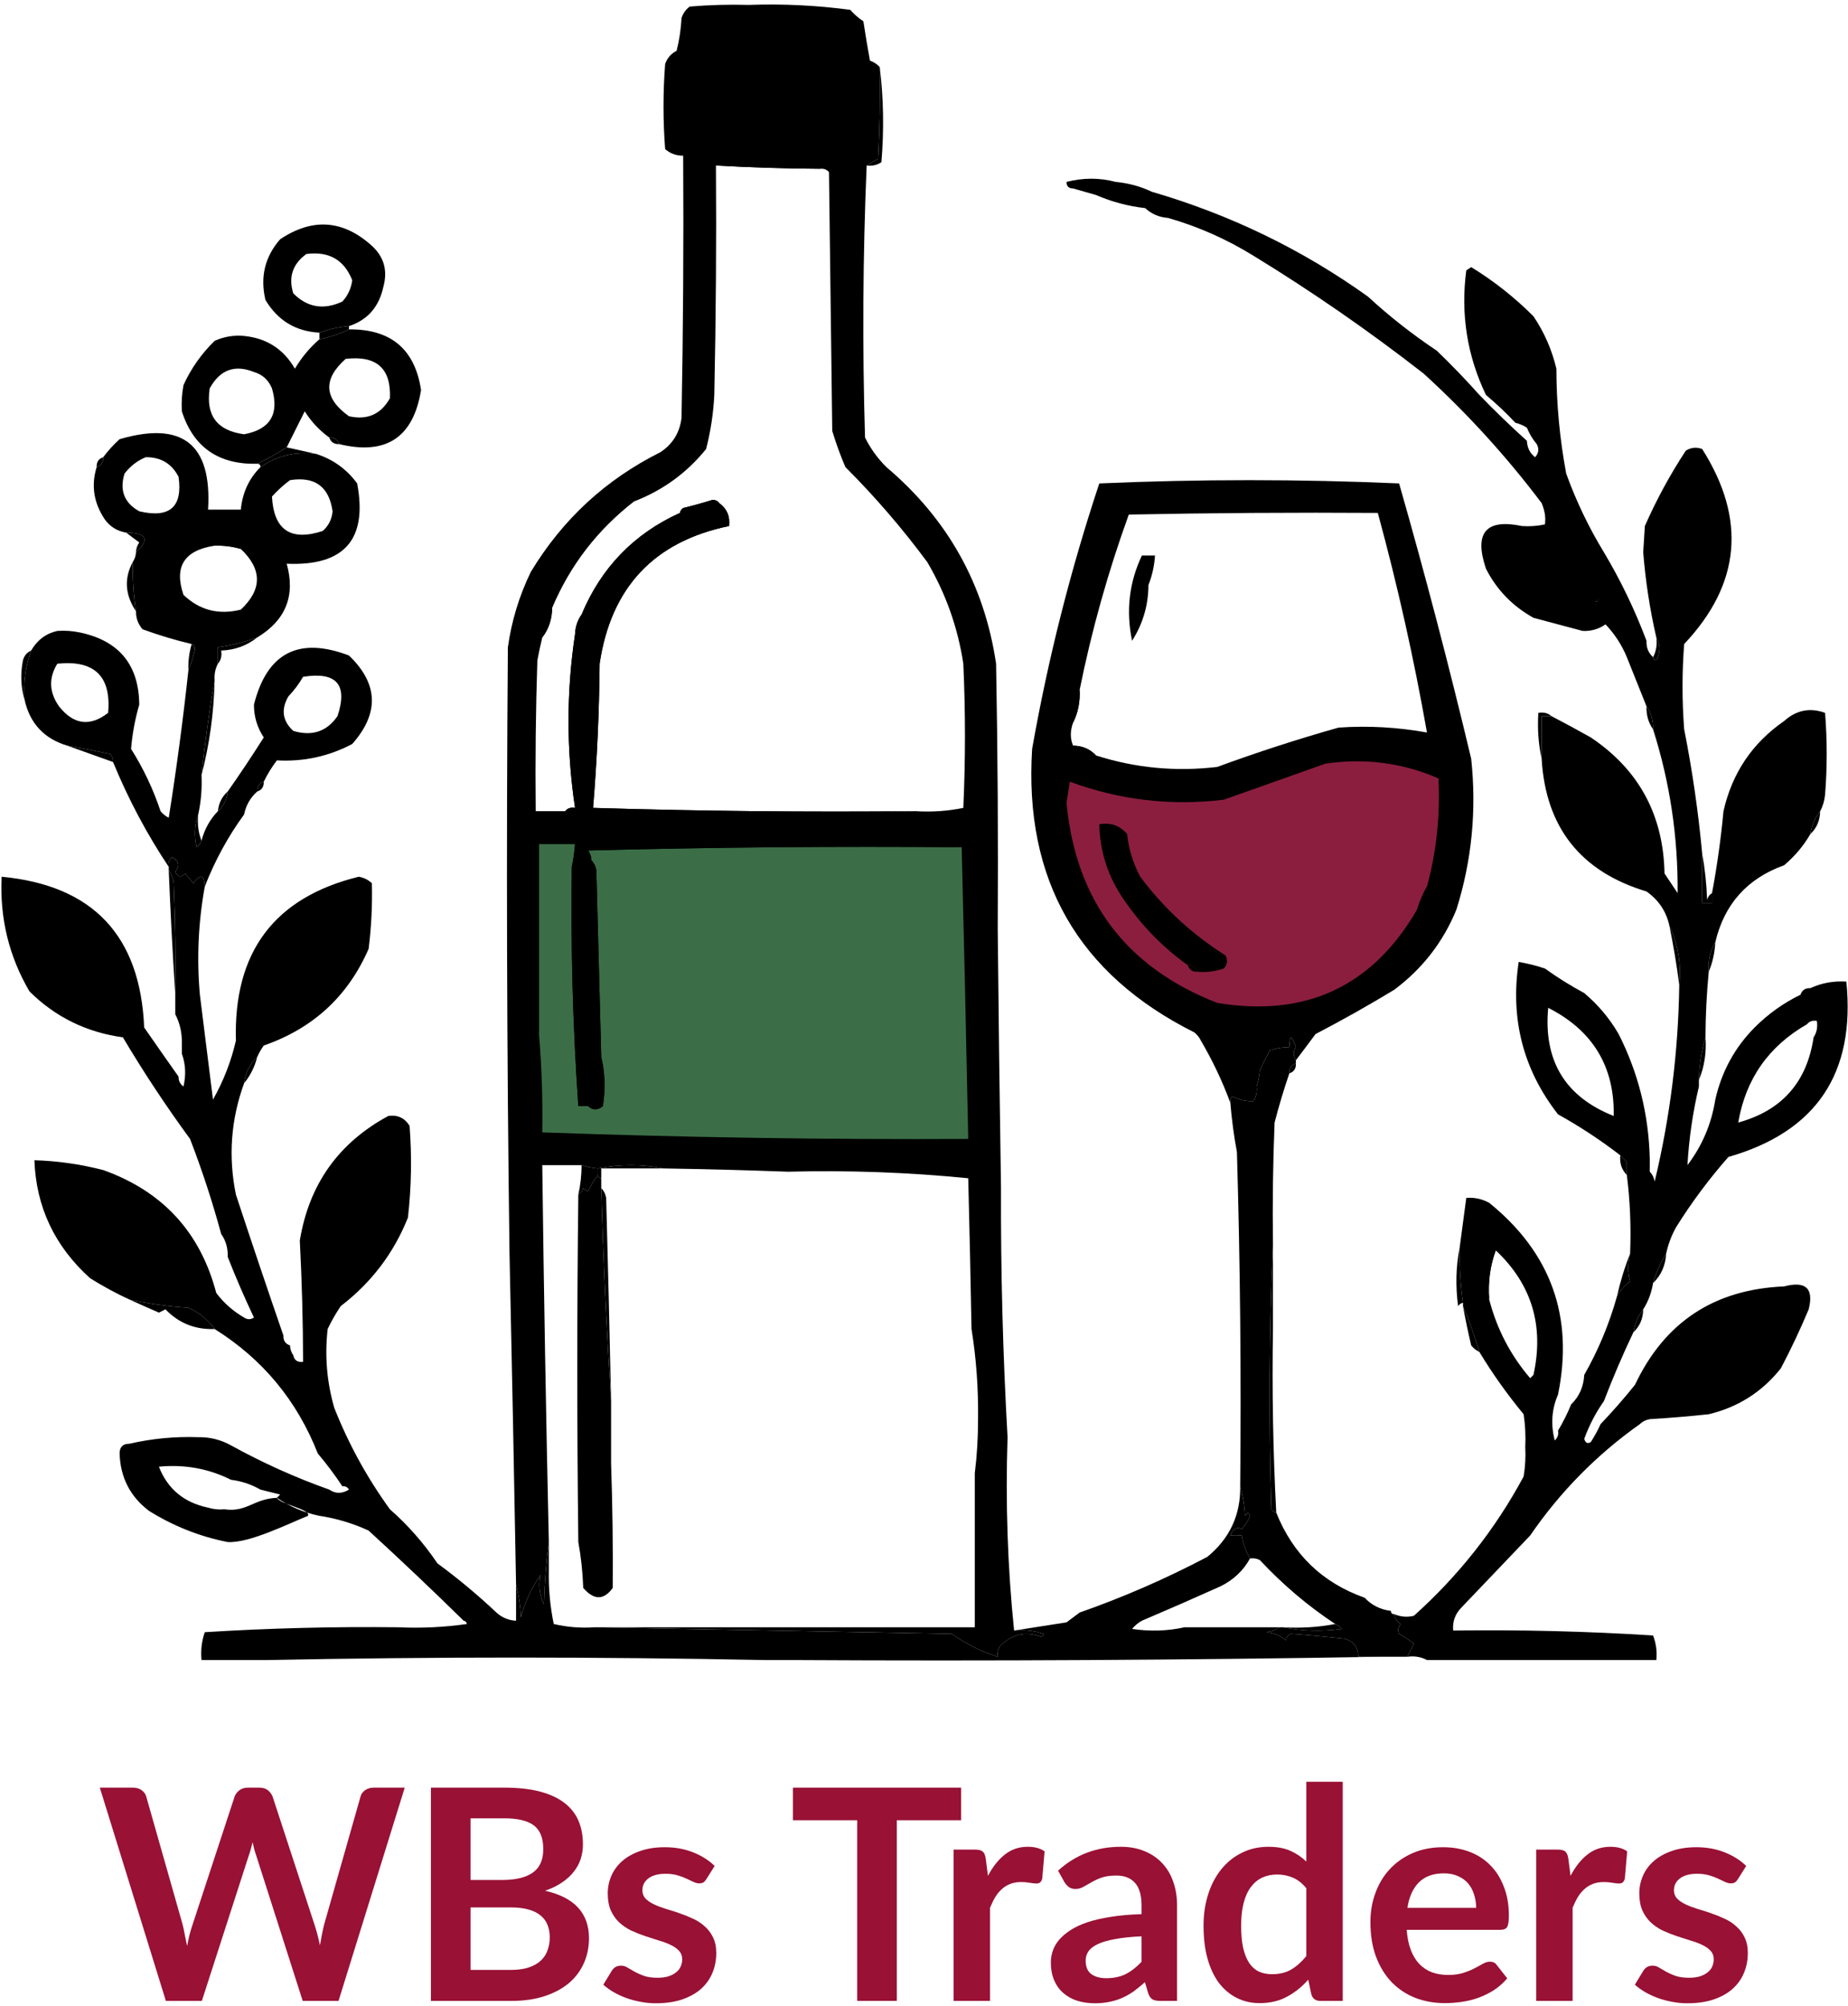
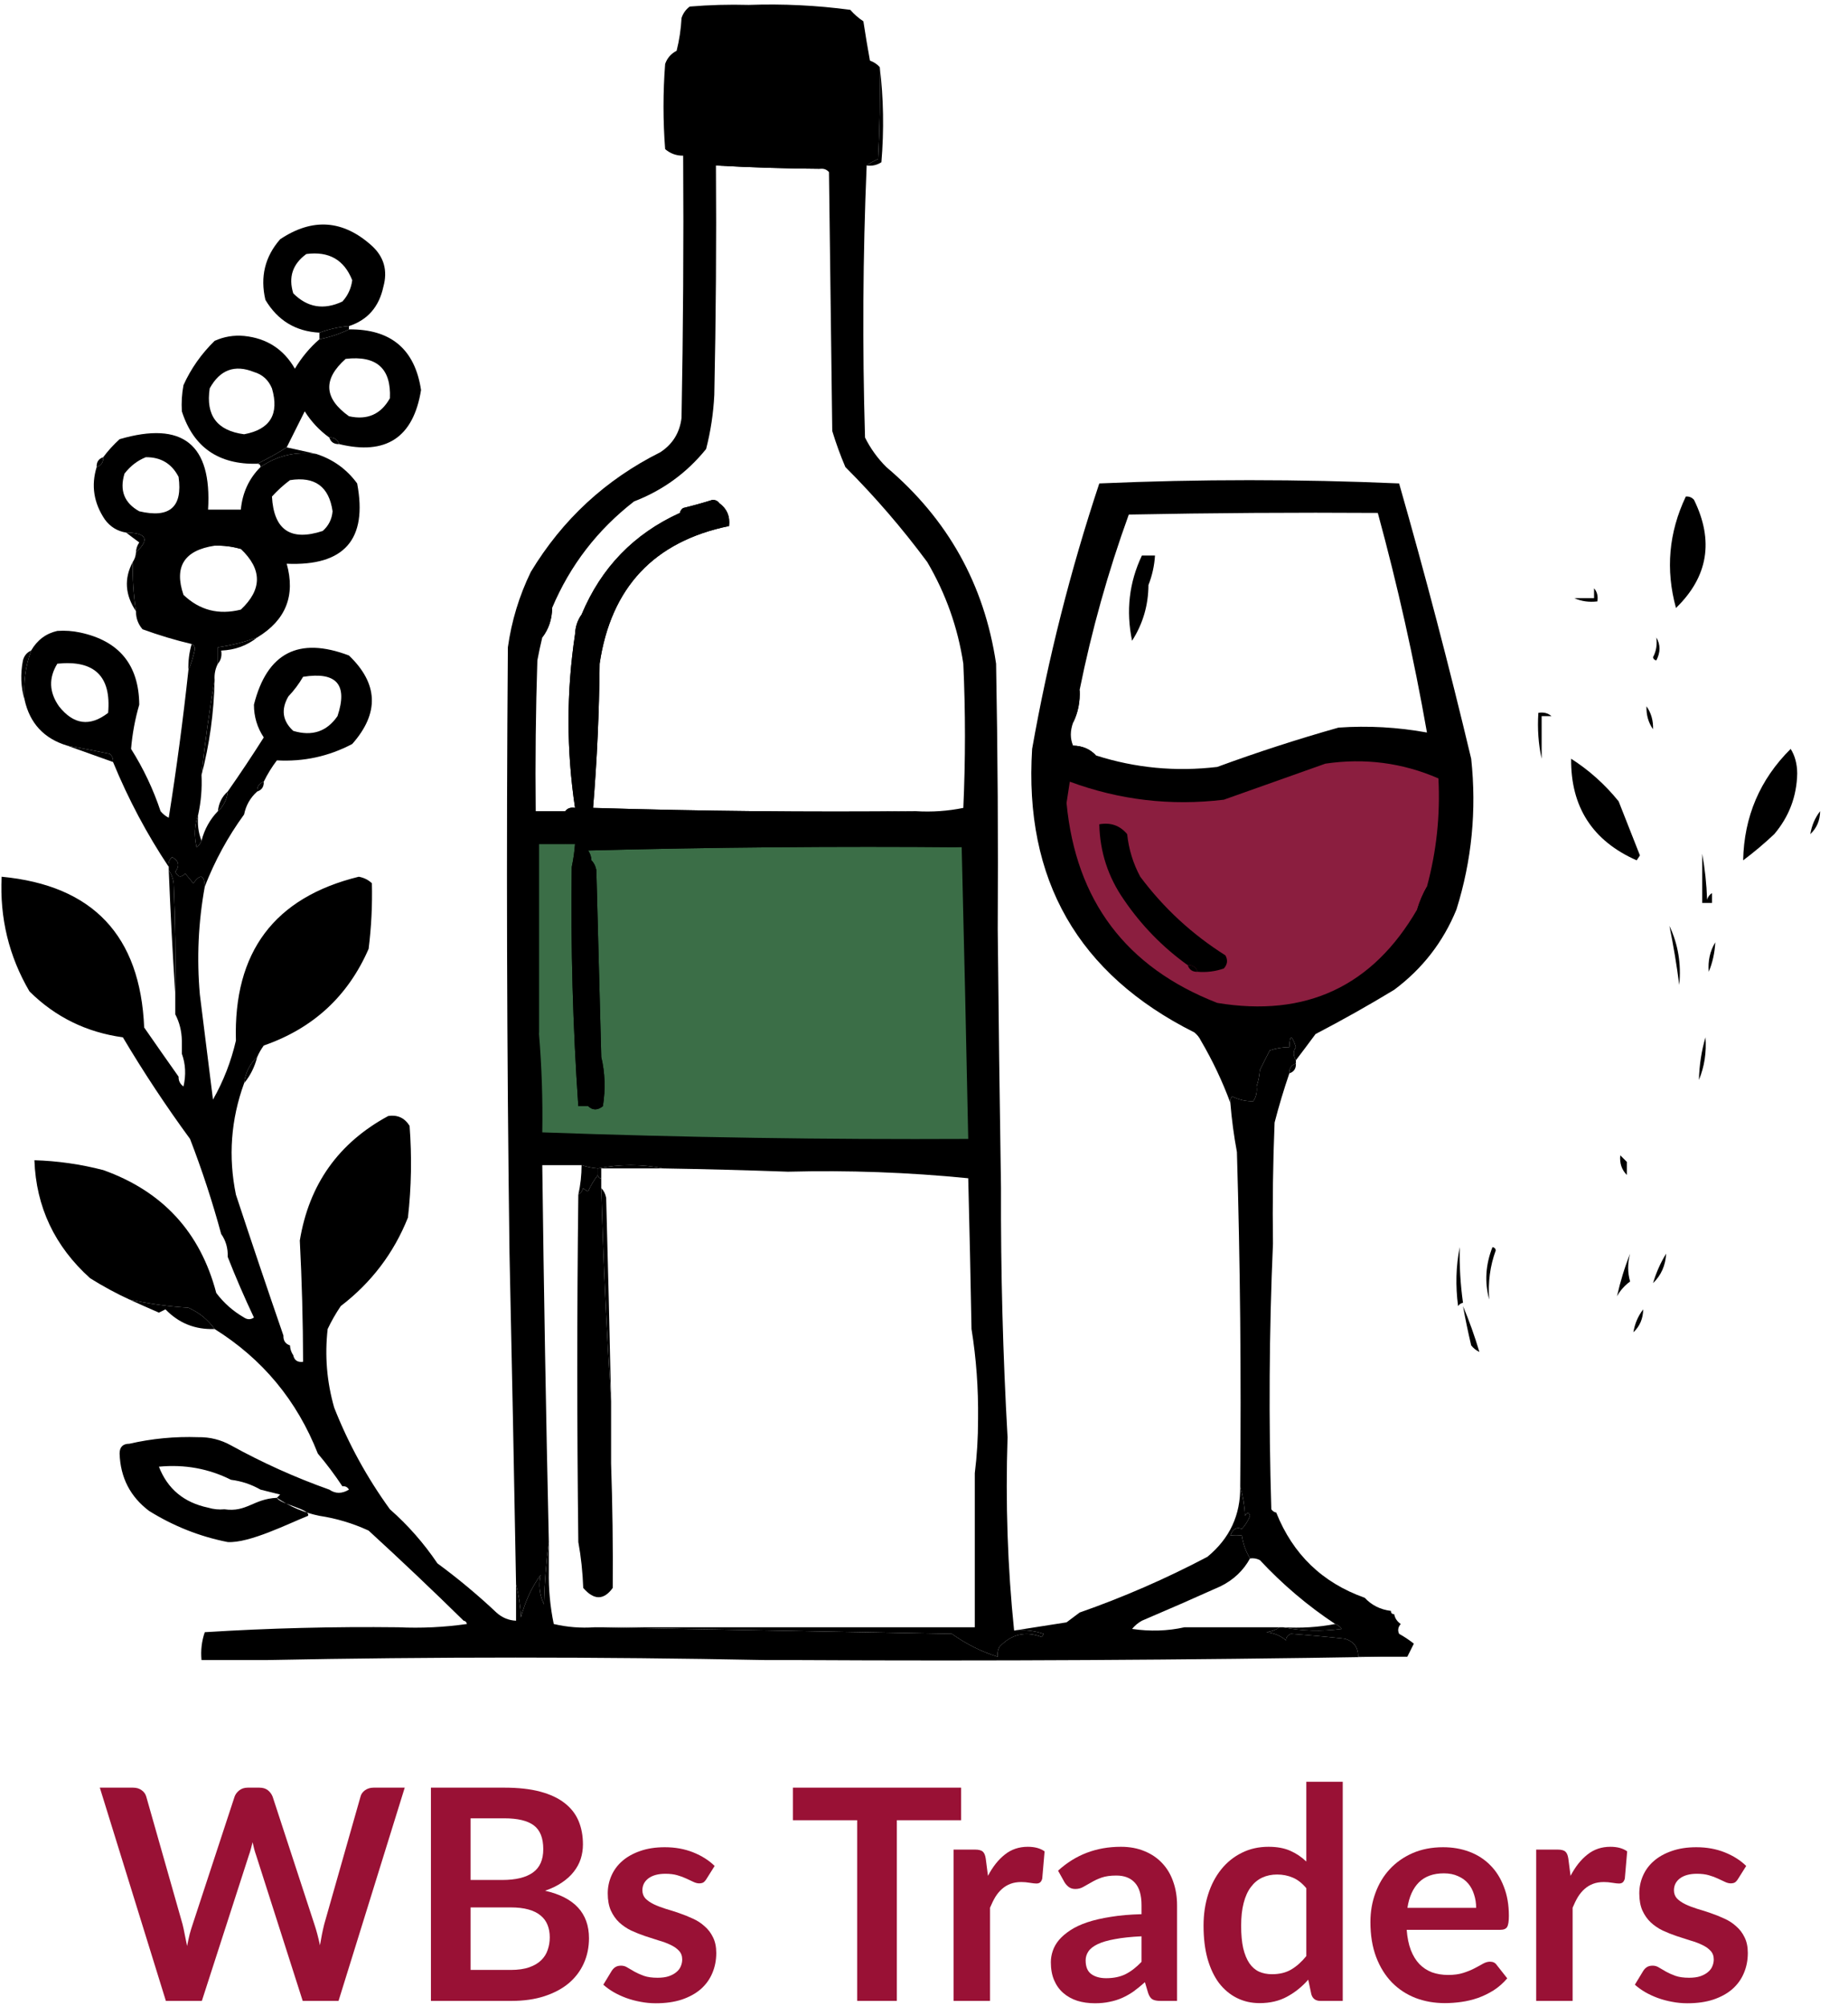
<svg xmlns="http://www.w3.org/2000/svg" width="564" height="612" viewBox="0 0 564 612" fill="none">
  <g clip-path="url(#clip0_696_1521)">
    <rect x="163" y="251" width="136" height="97" fill="#3B6E47" />
    <path d="M328 277L319.5 238L325 233L340 238H360C369.167 236.333 388 233 390 233C392 233 404.167 229.333 410 227.5L443 233V259.5C443 261.1 436 280.5 432.5 290C426.667 294.333 414.6 303.2 413 304C411.4 304.8 397 310.667 390 313.5L362.5 309L328 277Z" fill="#8B1E3F" />
    <path fill-rule="evenodd" clip-rule="evenodd" d="M268.5 20.5C269.658 29.991 269.825 39.658 269 49.5C267.644 50.38 266.144 50.714 264.5 50.5C265.531 49.752 266.698 49.085 268 48.5C268.5 39.173 268.666 29.839 268.5 20.5Z" fill="black" />
    <path fill-rule="evenodd" clip-rule="evenodd" d="M106.5 99.5C103.402 99.756 100.402 100.422 97.5 101.5C90.251 101.123 84.751 97.79 81 91.5C79.354 84.478 80.854 78.311 85.5 73C95.376 66.402 104.709 67.069 113.5 75C117.203 78.396 118.369 82.563 117 87.5C115.683 93.637 112.183 97.637 106.5 99.5ZM93.5 77.5C100.371 76.595 105.038 79.262 107.5 85.5C107.167 88.01 106.167 90.177 104.5 92C98.802 94.667 93.802 93.834 89.5 89.5C87.974 84.552 89.307 80.552 93.5 77.5Z" fill="black" />
    <path fill-rule="evenodd" clip-rule="evenodd" d="M106.5 99.5C106.5 99.833 106.5 100.167 106.5 100.5C103.702 101.869 100.702 102.869 97.5 103.5C97.5 102.833 97.5 102.167 97.5 101.5C100.402 100.422 103.402 99.756 106.5 99.5Z" fill="black" />
    <path fill-rule="evenodd" clip-rule="evenodd" d="M106.5 100.5C119.289 100.371 126.623 106.538 128.5 119C126.164 133.493 117.831 138.993 103.5 135.5C103.027 134.094 102.027 133.427 100.5 133.5C97.5 131.332 95 128.666 93 125.5C91.169 129.162 89.336 132.829 87.5 136.5C84.552 138.362 81.552 140.029 78.5 141.5C66.686 141.785 59.019 136.451 55.5 125.5C55.336 122.813 55.503 120.146 56 117.5C58.278 112.469 61.445 107.969 65.5 104C68.351 102.711 71.351 102.211 74.5 102.5C81.404 103.199 86.571 106.532 90 112.5C92.042 109.06 94.542 106.06 97.5 103.5C100.702 102.869 103.702 101.869 106.5 100.5ZM77.5 113.5C80.091 114.254 81.924 115.921 83 118.5C85.287 126.364 82.454 131.031 74.5 132.5C72.432 131.625 70.432 130.459 68.5 129C69.167 128.667 69.833 128.333 70.5 128C68.973 126.632 67.473 126.132 66 126.5C65.544 125.256 66.044 124.423 67.5 124C67.193 122.318 66.86 120.652 66.5 119C67.24 116.057 68.24 115.891 69.5 118.5C69.833 118.167 70.167 117.833 70.5 117.5C69.289 116.28 69.289 115.113 70.5 114C72.81 113.503 75.143 113.337 77.5 113.5ZM77.5 113.5C75.143 113.337 72.81 113.503 70.5 114C69.289 115.113 69.289 116.28 70.5 117.5C70.167 117.833 69.833 118.167 69.5 118.5C68.24 115.891 67.24 116.057 66.5 119C66.86 120.652 67.193 122.318 67.5 124C66.044 124.423 65.544 125.256 66 126.5C67.473 126.132 68.973 126.632 70.5 128C69.833 128.333 69.167 128.667 68.5 129C70.432 130.459 72.432 131.625 74.5 132.5C66.245 131.41 62.745 126.744 64 118.5C67.127 112.814 71.627 111.148 77.5 113.5ZM105.5 109.5C114.907 108.403 119.407 112.403 119 121.5C116.259 126.419 112.092 128.252 106.5 127C98.836 121.526 98.503 115.692 105.5 109.5Z" fill="black" />
    <path fill-rule="evenodd" clip-rule="evenodd" d="M100.5 133.5C102.027 133.427 103.027 134.094 103.5 135.5C101.973 135.573 100.973 134.906 100.5 133.5Z" fill="black" />
    <path fill-rule="evenodd" clip-rule="evenodd" d="M87.5 136.5C90.5 137.167 93.5 137.833 96.5 138.5C90.24 137.682 84.574 139.015 79.5 142.5C79.5 141.833 79.167 141.5 78.5 141.5C81.552 140.029 84.552 138.362 87.5 136.5Z" fill="black" />
    <path fill-rule="evenodd" clip-rule="evenodd" d="M38.5 162.5C44.773 162.583 45.773 164.583 41.5 168.5C41.539 167.417 41.873 166.417 42.5 165.5C41.099 164.479 39.765 163.479 38.5 162.5Z" fill="black" />
    <path fill-rule="evenodd" clip-rule="evenodd" d="M40.5 171.5C40.413 176.537 40.746 181.537 41.5 186.5C38.163 181.52 37.83 176.52 40.5 171.5Z" fill="black" />
    <path fill-rule="evenodd" clip-rule="evenodd" d="M31.5 139.5C31.573 141.027 30.906 142.027 29.5 142.5C29.427 140.973 30.094 139.973 31.5 139.5Z" fill="black" />
    <path fill-rule="evenodd" clip-rule="evenodd" d="M486.5 179.5C487.434 180.568 487.768 181.901 487.5 183.5C484.941 183.802 482.607 183.468 480.5 182.5C482.5 182.5 484.5 182.5 486.5 182.5C486.5 181.5 486.5 180.5 486.5 179.5Z" fill="black" />
    <path fill-rule="evenodd" clip-rule="evenodd" d="M78.5 194.5C75.374 196.99 71.708 198.323 67.5 198.5C67.768 200.099 67.434 201.432 66.5 202.5C66.5 200.833 66.5 199.167 66.5 197.5C70.603 196.91 74.603 195.91 78.5 194.5Z" fill="black" />
    <path fill-rule="evenodd" clip-rule="evenodd" d="M348.5 169.5C344.606 177.702 343.606 186.369 345.5 195.5C348.8 190.351 350.466 184.684 350.5 178.5C351.634 175.63 352.3 172.63 352.5 169.5H348.5Z" fill="black" />
    <path fill-rule="evenodd" clip-rule="evenodd" d="M9.5 198.5C7.758 203.308 7.091 208.308 7.5 213.5C6.355 209.689 6.188 205.689 7 201.5C7.377 200.058 8.21 199.058 9.5 198.5Z" fill="black" />
    <path fill-rule="evenodd" clip-rule="evenodd" d="M502.5 215.5C503.924 217.515 504.59 219.848 504.5 222.5C503.076 220.485 502.41 218.152 502.5 215.5Z" fill="black" />
    <path fill-rule="evenodd" clip-rule="evenodd" d="M329.5 210.5C329.678 214.122 329.011 217.456 327.5 220.5C327.549 216.922 328.215 213.589 329.5 210.5Z" fill="black" />
    <path fill-rule="evenodd" clip-rule="evenodd" d="M473.5 218.5C472.5 218.5 471.5 218.5 470.5 218.5C470.5 222.833 470.5 227.167 470.5 231.5C469.514 227.03 469.181 222.363 469.5 217.5C471.099 217.232 472.432 217.566 473.5 218.5Z" fill="black" />
    <path fill-rule="evenodd" clip-rule="evenodd" d="M327.5 227.5C330.346 227.552 332.68 228.552 334.5 230.5C331.759 230.293 329.426 229.293 327.5 227.5Z" fill="black" />
    <path fill-rule="evenodd" clip-rule="evenodd" d="M20.5 227.5C24.832 228.266 29.166 229.1 33.5 230C34.252 230.671 34.586 231.504 34.5 232.5C29.794 230.831 25.127 229.164 20.5 227.5Z" fill="black" />
    <path fill-rule="evenodd" clip-rule="evenodd" d="M65.5 207.5C65.281 217.46 63.947 227.126 61.5 236.5C62.531 226.653 63.864 216.986 65.5 207.5Z" fill="black" />
    <path fill-rule="evenodd" clip-rule="evenodd" d="M58.5 196.5C59.097 196.735 59.43 197.235 59.5 198C59.01 200.346 58.343 202.513 57.5 204.5C57.401 201.763 57.735 199.096 58.5 196.5Z" fill="black" />
    <path fill-rule="evenodd" clip-rule="evenodd" d="M65.5 166.5C66.449 165.848 67.615 165.514 69 165.5C71.008 165.307 72.508 165.974 73.5 167.5C70.904 166.735 68.237 166.401 65.5 166.5Z" fill="black" />
    <path fill-rule="evenodd" clip-rule="evenodd" d="M79.5 142.5C84.574 139.015 90.24 137.682 96.5 138.5C101.651 140.154 105.818 143.154 109 147.5C112.246 164.596 105.079 172.763 87.5 172C90.222 181.731 87.222 189.231 78.5 194.5C74.603 195.91 70.603 196.91 66.5 197.5C66.5 199.167 66.5 200.833 66.5 202.5C65.699 204.042 65.366 205.708 65.5 207.5C63.865 216.986 62.531 226.653 61.5 236.5C61.693 240.566 61.36 244.566 60.5 248.5C59.359 251.64 59.193 254.973 60 258.5C60.717 257.956 61.217 257.289 61.5 256.5C62.414 252.999 64.081 249.999 66.5 247.5C68.245 245.967 69.245 243.967 69.5 241.5C73.287 236.098 76.953 230.598 80.5 225C78.501 222.001 77.501 218.667 77.5 215C81.493 199.17 91.159 194.17 106.5 200C115.477 208.605 115.811 217.605 107.5 227C100.32 230.786 92.653 232.453 84.5 232C82.942 234.052 81.608 236.219 80.5 238.5C79.094 238.973 78.427 239.973 78.5 241.5C76.396 243.372 75.063 245.705 74.5 248.5C69.568 255.272 65.568 262.605 62.5 270.5C62.344 266.865 61.178 266.532 59 269.5C58.167 268.5 57.333 267.5 56.5 266.5C55.325 267.855 54.325 267.688 53.5 266C54.93 264.12 54.596 262.62 52.5 261.5C51.614 262.325 51.281 263.325 51.5 264.5C44.836 254.513 39.169 243.846 34.5 232.5C34.586 231.504 34.252 230.671 33.5 230C29.166 229.1 24.832 228.266 20.5 227.5C13.431 225.356 9.098 220.689 7.5 213.5C7.091 208.308 7.758 203.308 9.5 198.5C11.372 195.277 14.039 193.277 17.5 192.5C19.857 192.337 22.19 192.503 24.5 193C36.387 195.55 42.387 202.884 42.5 215C41.214 219.41 40.38 223.91 40 228.5C43.767 234.468 46.767 240.801 49 247.5C49.689 248.357 50.523 249.023 51.5 249.5C53.87 234.575 55.87 219.575 57.5 204.5C58.343 202.513 59.01 200.346 59.5 198C59.43 197.235 59.097 196.735 58.5 196.5C53.522 195.327 48.522 193.827 43.5 192C42.139 190.416 41.472 188.582 41.5 186.5C40.746 181.537 40.413 176.537 40.5 171.5C41.11 170.609 41.443 169.609 41.5 168.5C45.773 164.583 44.773 162.583 38.5 162.5C35.805 162.067 33.638 160.734 32 158.5C28.601 153.454 27.767 148.121 29.5 142.5C30.906 142.027 31.573 141.027 31.5 139.5C32.96 137.537 34.627 135.704 36.5 134C55.717 128.386 64.717 135.553 63.5 155.5C66.833 155.5 70.167 155.5 73.5 155.5C73.983 150.351 75.983 146.018 79.5 142.5ZM92.5 206.5C102.717 204.875 106.217 208.875 103 218.5C99.746 223.223 95.246 224.723 89.5 223C86.208 219.976 85.708 216.476 88 212.5C89.752 210.649 91.252 208.649 92.5 206.5ZM17.5 202.5C28.826 201.327 33.992 206.327 33 217.5C27.445 221.803 22.445 221.136 18 215.5C14.979 211.194 14.813 206.86 17.5 202.5ZM65.5 166.5C68.237 166.401 70.904 166.735 73.5 167.5C80.048 173.697 80.048 179.864 73.5 186C66.755 187.702 60.922 186.202 56 181.5C53.059 172.899 56.225 167.899 65.5 166.5ZM88.5 146.5C96.097 145.298 100.431 148.465 101.5 156C101.297 158.406 100.297 160.406 98.5 162C88.722 165.215 83.556 161.715 83 151.5C84.704 149.627 86.537 147.96 88.5 146.5ZM44.5 139.5C49.083 139.457 52.417 141.457 54.5 145.5C55.793 154.698 51.793 158.198 42.5 156C37.931 153.459 36.431 149.625 38 144.5C39.805 142.174 41.972 140.508 44.5 139.5Z" fill="black" />
    <path fill-rule="evenodd" clip-rule="evenodd" d="M80.5 238.5C80.573 240.027 79.906 241.027 78.5 241.5C78.427 239.973 79.094 238.973 80.5 238.5Z" fill="black" />
    <path fill-rule="evenodd" clip-rule="evenodd" d="M69.5 241.5C69.245 243.967 68.245 245.967 66.5 247.5C66.755 245.033 67.755 243.033 69.5 241.5Z" fill="black" />
    <path fill-rule="evenodd" clip-rule="evenodd" d="M60.5 248.5C60.194 251.385 60.527 254.052 61.5 256.5C61.217 257.289 60.717 257.956 60 258.5C59.193 254.973 59.359 251.64 60.5 248.5Z" fill="black" />
    <path fill-rule="evenodd" clip-rule="evenodd" d="M555.5 247.5C555.448 250.346 554.448 252.68 552.5 254.5C552.935 251.843 553.935 249.509 555.5 247.5Z" fill="black" />
    <path fill-rule="evenodd" clip-rule="evenodd" d="M175.5 257.5C201.833 257.5 228.167 257.5 254.5 257.5C267.677 257.171 280.677 257.505 293.5 258.5C255.494 258.167 217.494 258.5 179.5 259.5C180.127 260.417 180.461 261.417 180.5 262.5C178.114 262.259 176.114 262.925 174.5 264.5C174.993 262.194 175.326 259.861 175.5 257.5Z" fill="black" />
    <path fill-rule="evenodd" clip-rule="evenodd" d="M168.5 185.5C168.472 188.916 167.472 191.916 165.5 194.5C165.69 191.145 166.69 188.145 168.5 185.5Z" fill="black" />
    <path fill-rule="evenodd" clip-rule="evenodd" d="M219.5 153.5C221.85 155.213 222.85 157.547 222.5 160.5C199.635 165.203 186.468 179.203 183 202.5C182.872 217.29 182.206 231.957 181 246.5C213.76 247.496 246.593 247.829 279.5 247.5C248.336 248.332 217.003 248.832 185.5 249C192.027 250.901 198.694 252.067 205.5 252.5C206.696 252.154 206.696 251.654 205.5 251C206.448 250.517 207.448 250.351 208.5 250.5C208.281 251.675 208.614 252.675 209.5 253.5C213.037 249.591 216.537 249.591 220 253.5C221.497 252.523 222.997 251.523 224.5 250.5C226.104 250.939 227.604 251.606 229 252.5C230.762 252.056 230.595 251.556 228.5 251C230.367 250.289 231.867 250.789 233 252.5C233.739 251.426 234.739 250.759 236 250.5C240.459 251.104 244.792 251.104 249 250.5C250.509 251.09 252.009 251.756 253.5 252.5C252.288 254.428 252.621 256.095 254.5 257.5C228.167 257.5 201.833 257.5 175.5 257.5C174.5 257.5 173.5 257.5 172.5 257.5C172.5 257.167 172.5 256.833 172.5 256.5C174.735 255.752 174.402 254.919 171.5 254C172.627 252.247 173.627 250.413 174.5 248.5C174.043 247.702 173.376 247.369 172.5 247.5C173.209 246.596 174.209 246.263 175.5 246.5C172.85 228.822 172.85 211.156 175.5 193.5C177.074 191.898 177.741 189.898 177.5 187.5C183.476 173.192 193.476 162.859 207.5 156.5C211.501 155.5 215.501 154.5 219.5 153.5Z" fill="black" />
    <path fill-rule="evenodd" clip-rule="evenodd" d="M177.5 187.5C177.741 189.898 177.074 191.898 175.5 193.5C175.595 191.214 176.262 189.214 177.5 187.5Z" fill="black" />
    <path fill-rule="evenodd" clip-rule="evenodd" d="M219.5 153.5C215.501 154.5 211.501 155.5 207.5 156.5C207.611 155.883 207.944 155.383 208.5 155C211.529 154.268 214.529 153.435 217.5 152.5C218.416 152.543 219.083 152.876 219.5 153.5Z" fill="black" />
    <path fill-rule="evenodd" clip-rule="evenodd" d="M218.5 50.5C220.641 49.837 222.975 49.503 225.5 49.5C234.008 49.913 242.341 50.58 250.5 51.5C239.823 51.433 229.156 51.099 218.5 50.5Z" fill="black" />
    <path fill-rule="evenodd" clip-rule="evenodd" d="M213.5 26.5C228.501 26.804 243.501 27.138 258.5 27.5C259.08 31.81 259.414 36.143 259.5 40.5C244.476 40.698 229.476 40.198 214.5 39C212.162 35.078 211.828 30.911 213.5 26.5Z" fill="black" />
    <path fill-rule="evenodd" clip-rule="evenodd" d="M215.5 10.5C228.48 11.235 241.48 11.735 254.5 12C255.833 14.333 255.833 16.667 254.5 19C241.148 19.599 227.815 19.266 214.5 18C213.941 17.275 213.608 16.442 213.5 15.5C214.187 13.823 214.854 12.156 215.5 10.5Z" fill="black" />
    <path fill-rule="evenodd" clip-rule="evenodd" d="M228.5 1.5C238.889 1.13 249.223 1.63 259.5 3C260.685 4.353 262.019 5.52 263.5 6.5C264.107 10.489 264.773 14.489 265.5 18.5C266.739 18.943 267.739 19.609 268.5 20.5C268.666 29.84 268.5 39.173 268 48.5C266.698 49.085 265.531 49.752 264.5 50.5C263.336 77.997 263.17 105.664 264 133.5C265.677 136.853 267.843 139.853 270.5 142.5C289.255 158.35 300.422 178.35 304 202.5C304.5 229.498 304.667 256.498 304.5 283.5C304.754 309.835 305.087 336.168 305.5 362.5C305.407 388.013 306.073 413.347 307.5 438.5C306.846 458.528 307.512 478.195 309.5 497.5C312.572 497.183 315.572 497.516 318.5 498.5C318.333 498.833 318.167 499.167 318 499.5C312.988 497.584 308.654 498.584 305 502.5C304.517 503.448 304.351 504.448 304.5 505.5C299.513 503.94 294.846 501.607 290.5 498.5C254.002 497.833 217.669 497.167 181.5 496.5C220.167 496.5 258.833 496.5 297.5 496.5C297.5 480.833 297.5 465.167 297.5 449.5C298.166 444.177 298.499 438.677 298.5 433C298.611 423.624 297.945 414.458 296.5 405.5C296.222 390.165 295.889 374.832 295.5 359.5C277.23 357.687 258.896 357.021 240.5 357.5C227.837 357.04 215.171 356.707 202.5 356.5C195.833 355.167 189.167 355.167 182.5 356.5C180.784 356.371 179.117 356.038 177.5 355.5C173.5 355.5 169.5 355.5 165.5 355.5C165.971 393.838 166.638 432.171 167.5 470.5C166.672 476.653 166.172 482.987 166 489.5C164.631 486.507 164.297 483.507 165 480.5C162.195 484.445 160.195 488.778 159 493.5C158.821 489.975 158.321 486.641 157.5 483.5C156.898 449.675 156.232 416.008 155.5 382.5C154.678 320.835 154.511 259.168 155 197.5C156.125 189.46 158.458 181.793 162 174.5C171.671 158.494 184.837 146.327 201.5 138C205.279 135.543 207.446 132.043 208 127.5C208.5 100.836 208.667 74.169 208.5 47.5C206.418 47.528 204.584 46.861 203 45.5C202.333 36.834 202.333 28.167 203 19.5C203.637 17.697 204.803 16.364 206.5 15.5C207.324 12.215 207.824 8.882 208 5.5C208.465 4.069 209.299 2.903 210.5 2C216.491 1.501 222.491 1.334 228.5 1.5ZM218.5 50.5C229.156 51.099 239.823 51.433 250.5 51.5C251.496 51.414 252.329 51.748 253 52.5C253.333 78.833 253.667 105.167 254 131.5C255.136 135.243 256.47 138.91 258 142.5C267.052 151.552 275.385 161.218 283 171.5C288.654 181.13 292.321 191.463 294 202.5C294.667 217.167 294.667 231.833 294 246.5C289.263 247.469 284.43 247.803 279.5 247.5C246.593 247.829 213.76 247.496 181 246.5C182.206 231.957 182.872 217.29 183 202.5C186.468 179.203 199.635 165.203 222.5 160.5C222.85 157.547 221.85 155.213 219.5 153.5C219.083 152.876 218.416 152.543 217.5 152.5C214.529 153.435 211.529 154.268 208.5 155C207.944 155.383 207.611 155.883 207.5 156.5C193.476 162.859 183.476 173.192 177.5 187.5C176.262 189.214 175.595 191.214 175.5 193.5C172.85 211.156 172.85 228.822 175.5 246.5C174.209 246.263 173.209 246.596 172.5 247.5C169.5 247.5 166.5 247.5 163.5 247.5C163.333 232.163 163.5 216.83 164 201.5C164.44 199.134 164.94 196.801 165.5 194.5C167.472 191.916 168.472 188.916 168.5 185.5C173.978 172.516 182.311 161.682 193.5 153C202.285 149.613 209.618 144.279 215.5 137C216.891 131.591 217.725 126.091 218 120.5C218.5 97.169 218.667 73.836 218.5 50.5ZM172.5 257.5C173.5 257.5 174.5 257.5 175.5 257.5C175.326 259.861 174.993 262.194 174.5 264.5C174.161 288.882 174.827 313.215 176.5 337.5C177.5 337.5 178.5 337.5 179.5 337.5C180.884 338.801 182.384 338.801 184 337.5C184.816 332.316 184.65 327.316 183.5 322.5C183 303.502 182.5 284.502 182 265.5C181.768 264.263 181.268 263.263 180.5 262.5C180.461 261.417 180.127 260.417 179.5 259.5C217.494 258.5 255.494 258.167 293.5 258.5C294.232 288.009 294.899 317.676 295.5 347.5C252.15 347.722 208.816 347.055 165.5 345.5C165.666 335.476 165.332 325.476 164.5 315.5C164.5 296.167 164.5 276.833 164.5 257.5C167.167 257.5 169.833 257.5 172.5 257.5Z" fill="black" />
    <path fill-rule="evenodd" clip-rule="evenodd" d="M519.5 260.5C520.326 264.982 520.826 269.649 521 274.5C521.278 273.584 521.778 272.918 522.5 272.5C522.5 273.5 522.5 274.5 522.5 275.5C521.5 275.5 520.5 275.5 519.5 275.5C519.5 270.5 519.5 265.5 519.5 260.5Z" fill="black" />
    <path fill-rule="evenodd" clip-rule="evenodd" d="M546.5 228.5C547.809 230.571 548.475 233.071 548.5 236C548.355 242.984 546.022 249.15 541.5 254.5C538.48 257.355 535.313 260.021 532 262.5C532.274 249.164 537.108 237.831 546.5 228.5Z" fill="black" />
    <path fill-rule="evenodd" clip-rule="evenodd" d="M479.5 231.5C485.011 235.017 489.845 239.351 494 244.5C496.185 250.01 498.352 255.51 500.5 261C500.167 261.5 499.833 262 499.5 262.5C486.026 256.551 479.359 246.217 479.5 231.5Z" fill="black" />
    <path fill-rule="evenodd" clip-rule="evenodd" d="M505.5 194.5C506.797 196.693 506.797 199.027 505.5 201.5C504.893 201.376 504.56 201.043 504.5 200.5C505.461 198.735 505.795 196.735 505.5 194.5Z" fill="black" />
    <path fill-rule="evenodd" clip-rule="evenodd" d="M514.5 151.5C515.496 151.414 516.329 151.748 517 152.5C523.132 164.991 521.298 175.991 511.5 185.5C508.286 173.828 509.286 162.494 514.5 151.5Z" fill="black" />
-     <path fill-rule="evenodd" clip-rule="evenodd" d="M172.5 256.5C172.5 256.833 172.5 257.167 172.5 257.5C169.833 257.5 167.167 257.5 164.5 257.5C164.5 276.833 164.5 296.167 164.5 315.5C163.503 296.007 163.17 276.34 163.5 256.5C166.5 256.5 169.5 256.5 172.5 256.5Z" fill="black" />
+     <path fill-rule="evenodd" clip-rule="evenodd" d="M172.5 256.5C172.5 256.833 172.5 257.167 172.5 257.5C169.833 257.5 167.167 257.5 164.5 257.5C164.5 276.833 164.5 296.167 164.5 315.5C163.503 296.007 163.17 276.34 163.5 256.5Z" fill="black" />
    <path fill-rule="evenodd" clip-rule="evenodd" d="M435.5 270.5C435.834 273.491 434.834 275.824 432.5 277.5C433.264 274.982 434.264 272.649 435.5 270.5Z" fill="black" />
    <path fill-rule="evenodd" clip-rule="evenodd" d="M365.5 296.5C365.027 295.094 364.027 294.427 362.5 294.5C354.834 289 348.334 282.333 343 274.5C338.19 267.596 335.69 259.929 335.5 251.5C338.97 250.875 341.804 251.875 344 254.5C344.492 259.136 345.825 263.469 348 267.5C355.171 277.091 363.838 285.091 374 291.5C374.781 292.944 374.614 294.277 373.5 295.5C370.916 296.393 368.249 296.726 365.5 296.5Z" fill="black" />
    <path fill-rule="evenodd" clip-rule="evenodd" d="M509.5 282.5C512.143 288.085 513.143 294.085 512.5 300.5C511.741 294.583 510.741 288.583 509.5 282.5Z" fill="black" />
    <path fill-rule="evenodd" clip-rule="evenodd" d="M180.5 262.5C181.268 263.263 181.768 264.263 182 265.5C182.5 284.502 183 303.502 183.5 322.5C183.666 327.179 183.499 331.845 183 336.5C181.989 337.337 180.822 337.67 179.5 337.5C178.5 337.5 177.5 337.5 176.5 337.5C174.827 313.215 174.161 288.882 174.5 264.5C176.114 262.925 178.114 262.259 180.5 262.5Z" fill="black" />
    <path fill-rule="evenodd" clip-rule="evenodd" d="M51.5 265.5C52.29 266.609 52.79 267.942 53 269.5C53.5 280.828 53.666 292.162 53.5 303.5C52.685 290.993 52.018 278.327 51.5 265.5Z" fill="black" />
    <path fill-rule="evenodd" clip-rule="evenodd" d="M523.5 287.5C523.324 290.727 522.657 293.727 521.5 296.5C521.215 293.171 521.882 290.171 523.5 287.5Z" fill="black" />
    <path fill-rule="evenodd" clip-rule="evenodd" d="M362.5 294.5C364.027 294.427 365.027 295.094 365.5 296.5C363.973 296.573 362.973 295.906 362.5 294.5Z" fill="black" />
    <path fill-rule="evenodd" clip-rule="evenodd" d="M520.5 316.5C520.844 321.122 520.177 325.455 518.5 329.5C518.624 324.951 519.291 320.618 520.5 316.5Z" fill="black" />
    <path fill-rule="evenodd" clip-rule="evenodd" d="M78.5 322.5C77.721 325.545 76.387 328.211 74.5 330.5C74.896 327.279 76.23 324.612 78.5 322.5Z" fill="black" />
    <path fill-rule="evenodd" clip-rule="evenodd" d="M395.5 324.5C395.573 326.027 394.906 327.027 393.5 327.5C393.427 325.973 394.094 324.973 395.5 324.5Z" fill="black" />
    <path fill-rule="evenodd" clip-rule="evenodd" d="M444.5 277.5C440.461 287.396 434.127 295.563 425.5 302C417.625 306.77 409.625 311.27 401.5 315.5C399.479 318.235 397.479 320.901 395.5 323.5C394.637 322.06 394.637 320.726 395.5 319.5C394.279 315.661 393.612 315.661 393.5 319.5C391.435 319.517 389.435 319.85 387.5 320.5C387.5 320.167 387.5 319.833 387.5 319.5C388.404 318.791 388.737 317.791 388.5 316.5C385.5 316.5 382.5 316.5 379.5 316.5C379.216 318.415 379.549 320.081 380.5 321.5C380.993 323.806 381.326 326.139 381.5 328.5C381.343 329.873 381.51 331.207 382 332.5C382.383 331.944 382.883 331.611 383.5 331.5C383.714 333.144 383.38 334.644 382.5 336C380.265 336.067 378.098 335.567 376 334.5C375.536 335.094 375.369 335.761 375.5 336.5C373.089 329.956 370.089 323.623 366.5 317.5C366.047 316.542 365.381 315.708 364.5 315C328.989 297.203 312.489 268.37 315 228.5C319.873 200.955 326.707 173.955 335.5 147.5C366.066 146.172 396.566 146.172 427 147.5C434.943 175.267 442.276 203.267 449 231.5C450.688 247.215 449.188 262.548 444.5 277.5ZM334.5 230.5C332.68 228.552 330.346 227.552 327.5 227.5C326.583 225.338 326.583 223.005 327.5 220.5C329.011 217.456 329.678 214.122 329.5 210.5C333.174 192.296 338.174 174.462 344.5 157C369.831 156.5 395.164 156.333 420.5 156.5C426.521 178.573 431.521 200.907 435.5 223.5C426.563 221.871 417.563 221.371 408.5 222C395.948 225.55 383.614 229.55 371.5 234C358.837 235.504 346.504 234.338 334.5 230.5ZM435.5 270.5C434.264 272.649 433.264 274.982 432.5 277.5C418.885 300.97 398.552 310.47 371.5 306C343.675 295.164 328.341 274.831 325.5 245C325.833 242.833 326.167 240.667 326.5 238.5C341.679 244.113 357.345 245.946 373.5 244C383.784 240.349 394.118 236.682 404.5 233C416.525 231.228 428.025 232.728 439 237.5C439.586 248.731 438.419 259.731 435.5 270.5ZM384.5 326.5C385.471 324.517 386.471 322.517 387.5 320.5L387.5 319.5C388.404 318.791 388.737 317.791 388.5 316.5H379.5C379.216 318.415 379.549 320.081 380.5 321.5V317.5L380.5 321.5C380.993 323.806 381.326 326.139 381.5 328.5C381.343 329.873 381.51 331.207 382 332.5C382.383 331.944 382.883 331.611 383.5 331.5C384.038 329.883 384.371 328.216 384.5 326.5Z" fill="black" />
    <path fill-rule="evenodd" clip-rule="evenodd" d="M183.5 322.5C184.65 327.316 184.816 332.316 184 337.5C182.384 338.801 180.884 338.801 179.5 337.5C180.822 337.67 181.989 337.337 183 336.5C183.499 331.845 183.666 327.179 183.5 322.5Z" fill="black" />
    <path fill-rule="evenodd" clip-rule="evenodd" d="M202.5 356.5C196.167 356.5 189.833 356.5 183.5 356.5C183.5 357.5 183.5 358.5 183.5 359.5C182.833 359.5 182.5 359.167 182.5 358.5C182.5 357.833 182.5 357.167 182.5 356.5C189.167 355.167 195.833 355.167 202.5 356.5Z" fill="black" />
    <path fill-rule="evenodd" clip-rule="evenodd" d="M177.5 355.5C179.117 356.038 180.784 356.371 182.5 356.5C182.5 357.167 182.5 357.833 182.5 358.5C181.325 359.974 180.325 361.64 179.5 363.5C178.914 363.291 178.414 362.957 178 362.5C177.722 363.416 177.222 364.082 176.5 364.5C177.159 361.545 177.492 358.545 177.5 355.5Z" fill="black" />
    <path fill-rule="evenodd" clip-rule="evenodd" d="M494.5 352.5C495.167 353.167 495.833 353.833 496.5 354.5C496.5 355.833 496.5 357.167 496.5 358.5C494.926 356.898 494.259 354.898 494.5 352.5Z" fill="black" />
    <path fill-rule="evenodd" clip-rule="evenodd" d="M183.5 362.5C184.268 363.263 184.768 364.263 185 365.5C185.56 386.167 186.06 406.834 186.5 427.5C185.118 405.995 184.118 384.328 183.5 362.5Z" fill="black" />
    <path fill-rule="evenodd" clip-rule="evenodd" d="M508.5 382.5C508.308 386.102 506.974 389.102 504.5 391.5C505.463 388.256 506.796 385.256 508.5 382.5Z" fill="black" />
    <path fill-rule="evenodd" clip-rule="evenodd" d="M497.5 382.5C496.709 385.417 496.709 388.25 497.5 391C495.807 392.25 494.473 393.75 493.5 395.5C494.52 390.962 495.853 386.629 497.5 382.5Z" fill="black" />
    <path fill-rule="evenodd" clip-rule="evenodd" d="M456.5 381.5C454.762 386.217 454.096 391.217 454.5 396.5C453.051 391.186 453.384 385.853 455.5 380.5C456.107 380.624 456.44 380.957 456.5 381.5Z" fill="black" />
    <path fill-rule="evenodd" clip-rule="evenodd" d="M445.5 380.5C445.375 386.203 445.708 391.87 446.5 397.5C445.883 397.611 445.383 397.944 445 398.5C444.181 392.319 444.347 386.319 445.5 380.5Z" fill="black" />
    <path fill-rule="evenodd" clip-rule="evenodd" d="M39.5 396.5C45.421 397.793 51.421 398.626 57.5 399C60.787 400.467 63.454 402.634 65.5 405.5C59.562 405.72 54.562 403.72 50.5 399.5C49.833 399.833 49.167 400.167 48.5 400.5C45.427 399.167 42.427 397.834 39.5 396.5Z" fill="black" />
    <path fill-rule="evenodd" clip-rule="evenodd" d="M501.5 399.5C501.448 402.346 500.448 404.68 498.5 406.5C498.935 403.843 499.935 401.509 501.5 399.5Z" fill="black" />
-     <path fill-rule="evenodd" clip-rule="evenodd" d="M388.5 379.5C388.5 388.167 388.5 396.833 388.5 405.5C388.192 424.213 388.526 442.88 389.5 461.5C388.883 461.389 388.383 461.056 388 460.5C387.17 433.33 387.336 406.33 388.5 379.5Z" fill="black" />
    <path fill-rule="evenodd" clip-rule="evenodd" d="M446.5 398.5C448.414 403.044 450.08 407.711 451.5 412.5C450.542 412.047 449.708 411.381 449 410.5C448.055 406.506 447.222 402.506 446.5 398.5Z" fill="black" />
    <path fill-rule="evenodd" clip-rule="evenodd" d="M395.5 323.5C395.5 323.833 395.5 324.167 395.5 324.5C394.094 324.973 393.427 325.973 393.5 327.5C391.815 332.41 390.315 337.41 389 342.5C388.5 354.829 388.333 367.162 388.5 379.5C387.336 406.33 387.17 433.33 388 460.5C388.383 461.056 388.883 461.389 389.5 461.5C394.59 474.257 403.59 482.924 416.5 487.5C418.612 489.771 421.279 491.104 424.5 491.5C424.5 492.167 424.833 492.5 425.5 492.5C425.721 493.735 426.388 494.735 427.5 495.5C426.674 496.451 426.508 497.451 427 498.5C428.586 499.376 430.086 500.376 431.5 501.5C430.82 502.86 430.153 504.193 429.5 505.5C426.833 505.5 424.167 505.5 421.5 505.5C419.167 505.5 416.833 505.5 414.5 505.5C414.548 502.708 413.215 500.875 410.5 500C404.81 499.379 399.31 498.879 394 498.5C392.989 498.892 392.489 499.559 392.5 500.5C390.78 499.045 388.78 498.212 386.5 498C388.058 497.79 389.391 497.29 390.5 496.5C390.833 496.5 391.167 496.5 391.5 496.5C397.319 497.653 403.319 497.819 409.5 497C408.956 496.283 408.289 495.783 407.5 495.5C399.122 489.957 391.455 483.457 384.5 476C383.552 475.517 382.552 475.351 381.5 475.5C380.213 473.363 379.379 471.03 379 468.5C377.736 468.36 376.569 468.36 375.5 468.5C376.277 466.461 377.443 465.795 379 466.5C380.084 465.335 380.917 464.002 381.5 462.5C381.154 461.304 380.654 461.304 380 462.5C379.819 459.305 379.319 456.305 378.5 453.5C378.832 419.329 378.498 385.329 377.5 351.5C376.574 346.537 375.908 341.537 375.5 336.5C375.369 335.761 375.536 335.094 376 334.5C378.098 335.567 380.265 336.067 382.5 336C383.38 334.644 383.714 333.144 383.5 331.5C384.038 329.883 384.371 328.216 384.5 326.5C385.471 324.517 386.471 322.517 387.5 320.5C389.435 319.85 391.435 319.517 393.5 319.5C393.612 315.661 394.279 315.661 395.5 319.5C394.637 320.726 394.637 322.06 395.5 323.5Z" fill="black" />
    <path fill-rule="evenodd" clip-rule="evenodd" d="M182.5 358.5C182.5 359.167 182.833 359.5 183.5 359.5C183.5 360.5 183.5 361.5 183.5 362.5C184.118 384.328 185.118 405.995 186.5 427.5C186.5 433.833 186.5 440.167 186.5 446.5C186.934 459.171 187.1 471.837 187 484.5C184.269 488.274 181.269 488.274 178 484.5C177.826 479.649 177.326 474.982 176.5 470.5C176.078 435.123 176.078 399.79 176.5 364.5C177.222 364.082 177.722 363.416 178 362.5C178.414 362.957 178.914 363.291 179.5 363.5C180.325 361.64 181.325 359.974 182.5 358.5Z" fill="black" />
    <path fill-rule="evenodd" clip-rule="evenodd" d="M62.5 270.5C60.516 281.4 60.016 292.4 61 303.5C62.334 314.275 63.668 324.942 65 335.5C68.198 329.863 70.532 323.863 72 317.5C71.224 290.489 83.724 273.822 109.5 267.5C111.114 267.803 112.448 268.47 113.5 269.5C113.664 276.202 113.331 282.869 112.5 289.5C106.212 303.95 95.546 313.783 80.5 319C79.695 320.113 79.028 321.279 78.5 322.5C76.23 324.612 74.896 327.279 74.5 330.5C70.465 341.589 69.632 352.923 72 364.5C76.759 378.943 81.592 393.277 86.5 407.5C86.427 409.027 87.094 410.027 88.5 410.5C88.557 411.609 88.89 412.609 89.5 413.5C89.821 415.048 90.821 415.715 92.5 415.5C92.472 403.156 92.138 390.823 91.5 378.5C94.319 361.362 103.319 348.695 118.5 340.5C121.325 340.081 123.491 341.081 125 343.5C125.721 352.861 125.554 362.194 124.5 371.5C120.184 382.328 113.35 391.328 104 398.5C102.478 400.741 101.145 403.074 100 405.5C99.076 413.634 99.742 421.634 102 429.5C106.349 440.529 112.016 450.863 119 460.5C124.52 465.356 129.353 470.856 133.5 477C139.792 481.623 145.792 486.623 151.5 492C153.217 493.559 155.217 494.392 157.5 494.5C157.5 490.833 157.5 487.167 157.5 483.5C158.321 486.641 158.821 489.975 159 493.5C160.195 488.778 162.195 484.445 165 480.5C164.297 483.507 164.631 486.507 166 489.5C166.172 482.987 166.672 476.653 167.5 470.5C167.5 473.5 167.5 476.5 167.5 479.5C167.405 484.887 167.905 490.22 169 495.5C173.066 496.464 177.233 496.797 181.5 496.5C217.669 497.167 254.002 497.833 290.5 498.5C294.846 501.607 299.513 503.94 304.5 505.5C304.351 504.448 304.517 503.448 305 502.5C308.654 498.584 312.988 497.584 318 499.5C318.167 499.167 318.333 498.833 318.5 498.5C315.572 497.516 312.572 497.183 309.5 497.5C314.694 496.7 320.028 495.867 325.5 495C326.833 494 328.167 493 329.5 492C342.872 487.323 355.872 481.656 368.5 475C375.312 469.382 378.645 462.216 378.5 453.5C379.319 456.305 379.819 459.305 380 462.5C380.654 461.304 381.154 461.304 381.5 462.5C380.917 464.002 380.084 465.335 379 466.5C377.443 465.795 376.277 466.461 375.5 468.5C376.569 468.36 377.736 468.36 379 468.5C379.379 471.03 380.213 473.363 381.5 475.5C379.456 479.216 376.456 482.049 372.5 484C364.45 487.619 356.45 491.119 348.5 494.5C347.373 495.122 346.373 495.955 345.5 497C351.016 497.817 356.35 497.651 361.5 496.5C371.167 496.5 380.833 496.5 390.5 496.5C389.391 497.29 388.058 497.79 386.5 498C388.78 498.212 390.78 499.045 392.5 500.5C392.489 499.559 392.989 498.892 394 498.5C399.31 498.879 404.81 499.379 410.5 500C413.215 500.875 414.548 502.708 414.5 505.5C416.833 505.5 419.167 505.5 421.5 505.5C362.002 506.499 302.336 506.832 242.5 506.5C239.5 506.5 236.5 506.5 233.5 506.5C182.668 505.49 132.001 505.49 81.5 506.5C74.833 506.5 68.167 506.5 61.5 506.5C61.223 503.552 61.556 500.719 62.5 498C82.147 496.77 101.814 496.27 121.5 496.5C128.532 496.83 135.532 496.497 142.5 495.5C142.376 494.893 142.043 494.56 141.5 494.5C132.084 485.256 122.417 476.089 112.5 467C107.676 464.78 102.676 463.28 97.5 462.5C92.86 461.559 88.527 459.726 84.5 457C84.833 456.667 85.167 456.333 85.5 456C83.482 455.495 81.482 454.995 79.5 454.5C76.715 452.905 73.715 451.905 70.5 451.5C63.688 448.086 56.354 446.752 48.5 447.5C51.131 454.282 56.131 458.449 63.5 460C65.134 460.494 66.801 460.66 68.5 460.5C75.313 461.491 77.313 457.325 84.5 457C85.5 459 95 460.5 94 462.5C88.011 464.873 76.178 470.873 69.5 470.5C60.992 468.826 52.992 465.66 45.5 461C39.745 456.658 36.745 450.825 36.5 443.5C36.5 441.5 37.5 440.5 39.5 440.5C46.396 438.918 53.396 438.251 60.5 438.5C64.049 438.439 67.382 439.273 70.5 441C80.15 446.326 90.15 450.826 100.5 454.5C102.364 455.793 104.364 455.793 106.5 454.5C106.043 453.702 105.376 453.369 104.5 453.5C102.217 450.044 99.717 446.71 97 443.5C90.631 427.308 80.131 414.641 65.5 405.5C63.454 402.634 60.787 400.467 57.5 399C51.421 398.626 45.421 397.793 39.5 396.5C35.434 394.631 31.434 392.464 27.5 390C16.678 380.251 11.011 368.251 10.5 354C17.568 354.211 24.568 355.211 31.5 357C49.634 363.465 61.134 375.965 66 394.5C68.323 397.578 71.157 400.078 74.5 402C75.5 402.667 76.5 402.667 77.5 402C74.603 395.881 71.936 389.714 69.5 383.5C69.591 380.848 68.924 378.515 67.5 376.5C64.836 366.674 61.669 357.007 58 347.5C50.658 337.476 43.825 327.143 37.5 316.5C26.376 314.969 16.876 310.302 9 302.5C2.72 291.778 -0.113 280.112 0.5 267.5C28.332 270.133 42.832 285.466 44 313.5C47.534 318.601 51.034 323.601 54.5 328.5C54.461 329.756 54.961 330.756 56 331.5C56.807 327.973 56.641 324.64 55.5 321.5C55.5 320.167 55.5 318.833 55.5 317.5C55.435 314.572 54.768 311.905 53.5 309.5C53.5 307.5 53.5 305.5 53.5 303.5C53.666 292.162 53.5 280.828 53 269.5C52.79 267.942 52.29 266.609 51.5 265.5C51.5 265.167 51.5 264.833 51.5 264.5C51.281 263.325 51.614 262.325 52.5 261.5C54.596 262.62 54.929 264.12 53.5 266C54.325 267.688 55.325 267.855 56.5 266.5C57.333 267.5 58.167 268.5 59 269.5C61.178 266.532 62.344 266.865 62.5 270.5Z" fill="black" />
    <path fill-rule="evenodd" clip-rule="evenodd" d="M407.5 495.5C408.289 495.783 408.956 496.283 409.5 497C403.319 497.819 397.319 497.653 391.5 496.5C397.026 496.821 402.36 496.488 407.5 495.5Z" fill="black" />
    <path d="M123.524 545.43L103.319 610.5H92.384L78.164 566.04C77.774 564.96 77.414 563.64 77.084 562.08C76.904 562.83 76.724 563.535 76.544 564.195C76.364 564.855 76.169 565.47 75.959 566.04L61.604 610.5H50.624L30.464 545.43H40.589C41.639 545.43 42.509 545.685 43.199 546.195C43.919 546.675 44.399 547.335 44.639 548.175L55.709 587.1C55.949 588.06 56.174 589.11 56.384 590.25C56.624 591.36 56.864 592.53 57.104 593.76C57.344 592.5 57.599 591.315 57.869 590.205C58.169 589.095 58.484 588.06 58.814 587.1L71.594 548.175C71.834 547.485 72.299 546.855 72.989 546.285C73.709 545.715 74.579 545.43 75.599 545.43H79.154C80.204 545.43 81.059 545.685 81.719 546.195C82.379 546.705 82.874 547.365 83.204 548.175L95.939 587.1C96.569 588.96 97.139 591.105 97.649 593.535C98.039 591.165 98.474 589.02 98.954 587.1L110.024 548.175C110.204 547.425 110.654 546.78 111.374 546.24C112.124 545.7 113.009 545.43 114.029 545.43H123.524Z" fill="#991135" />
    <path d="M155.859 601.05C158.109 601.05 159.999 600.78 161.529 600.24C163.059 599.7 164.274 598.98 165.174 598.08C166.104 597.18 166.764 596.13 167.154 594.93C167.574 593.73 167.784 592.455 167.784 591.105C167.784 589.695 167.559 588.435 167.109 587.325C166.659 586.185 165.954 585.225 164.994 584.445C164.034 583.635 162.789 583.02 161.259 582.6C159.759 582.18 157.944 581.97 155.814 581.97H143.619V601.05H155.859ZM143.619 554.79V573.6H153.249C157.389 573.6 160.509 572.85 162.609 571.35C164.739 569.85 165.804 567.465 165.804 564.195C165.804 560.805 164.844 558.39 162.924 556.95C161.004 555.51 158.004 554.79 153.924 554.79H143.619ZM153.924 545.43C158.184 545.43 161.829 545.835 164.859 546.645C167.889 547.455 170.364 548.61 172.284 550.11C174.234 551.61 175.659 553.425 176.559 555.555C177.459 557.685 177.909 560.085 177.909 562.755C177.909 564.285 177.684 565.755 177.234 567.165C176.784 568.545 176.079 569.85 175.119 571.08C174.189 572.28 172.989 573.375 171.519 574.365C170.079 575.355 168.354 576.195 166.344 576.885C175.284 578.895 179.754 583.725 179.754 591.375C179.754 594.135 179.229 596.685 178.179 599.025C177.129 601.365 175.599 603.39 173.589 605.1C171.579 606.78 169.104 608.1 166.164 609.06C163.224 610.02 159.864 610.5 156.084 610.5H131.514V545.43H153.924Z" fill="#991135" />
    <path d="M215.586 573.33C215.286 573.81 214.971 574.155 214.641 574.365C214.311 574.545 213.891 574.635 213.381 574.635C212.841 574.635 212.256 574.485 211.626 574.185C211.026 573.885 210.321 573.555 209.511 573.195C208.701 572.805 207.771 572.46 206.721 572.16C205.701 571.86 204.486 571.71 203.076 571.71C200.886 571.71 199.161 572.175 197.901 573.105C196.671 574.035 196.056 575.25 196.056 576.75C196.056 577.74 196.371 578.58 197.001 579.27C197.661 579.93 198.516 580.515 199.566 581.025C200.646 581.535 201.861 582 203.211 582.42C204.561 582.81 205.926 583.245 207.306 583.725C208.716 584.205 210.096 584.76 211.446 585.39C212.796 585.99 213.996 586.77 215.046 587.73C216.126 588.66 216.981 589.785 217.611 591.105C218.271 592.425 218.601 594.015 218.601 595.875C218.601 598.095 218.196 600.15 217.386 602.04C216.606 603.9 215.436 605.52 213.876 606.9C212.316 608.25 210.381 609.315 208.071 610.095C205.791 610.845 203.151 611.22 200.151 611.22C198.561 611.22 197.001 611.07 195.471 610.77C193.971 610.5 192.516 610.11 191.106 609.6C189.726 609.09 188.436 608.49 187.236 607.8C186.066 607.11 185.031 606.36 184.131 605.55L186.696 601.32C187.026 600.81 187.416 600.42 187.866 600.15C188.316 599.88 188.886 599.745 189.576 599.745C190.266 599.745 190.911 599.94 191.511 600.33C192.141 600.72 192.861 601.14 193.671 601.59C194.481 602.04 195.426 602.46 196.506 602.85C197.616 603.24 199.011 603.435 200.691 603.435C202.011 603.435 203.136 603.285 204.066 602.985C205.026 602.655 205.806 602.235 206.406 601.725C207.036 601.215 207.486 600.63 207.756 599.97C208.056 599.28 208.206 598.575 208.206 597.855C208.206 596.775 207.876 595.89 207.216 595.2C206.586 594.51 205.731 593.91 204.651 593.4C203.601 592.89 202.386 592.44 201.006 592.05C199.656 591.63 198.261 591.18 196.821 590.7C195.411 590.22 194.016 589.665 192.636 589.035C191.286 588.375 190.071 587.55 188.991 586.56C187.941 585.57 187.086 584.355 186.426 582.915C185.796 581.475 185.481 579.735 185.481 577.695C185.481 575.805 185.856 574.005 186.606 572.295C187.356 570.585 188.451 569.1 189.891 567.84C191.361 566.55 193.176 565.53 195.336 564.78C197.526 564 200.046 563.61 202.896 563.61C206.076 563.61 208.971 564.135 211.581 565.185C214.191 566.235 216.366 567.615 218.106 569.325L215.586 573.33Z" fill="#991135" />
    <path d="M293.332 555.375H273.712V610.5H261.607V555.375H241.987V545.43H293.332V555.375Z" fill="#991135" />
    <path d="M301.524 572.34C302.964 569.58 304.674 567.42 306.654 565.86C308.634 564.27 310.974 563.475 313.674 563.475C315.804 563.475 317.514 563.94 318.804 564.87L318.084 573.195C317.934 573.735 317.709 574.125 317.409 574.365C317.139 574.575 316.764 574.68 316.284 574.68C315.834 574.68 315.159 574.605 314.259 574.455C313.389 574.305 312.534 574.23 311.694 574.23C310.464 574.23 309.369 574.41 308.409 574.77C307.449 575.13 306.579 575.655 305.799 576.345C305.049 577.005 304.374 577.815 303.774 578.775C303.204 579.735 302.664 580.83 302.154 582.06V610.5H291.039V564.33H297.564C298.704 564.33 299.499 564.54 299.949 564.96C300.399 565.35 300.699 566.07 300.849 567.12L301.524 572.34Z" fill="#991135" />
    <path d="M348.388 590.79C345.178 590.94 342.478 591.225 340.288 591.645C338.098 592.035 336.343 592.545 335.023 593.175C333.703 593.805 332.758 594.54 332.188 595.38C331.618 596.22 331.333 597.135 331.333 598.125C331.333 600.075 331.903 601.47 333.043 602.31C334.213 603.15 335.728 603.57 337.588 603.57C339.868 603.57 341.833 603.165 343.483 602.355C345.163 601.515 346.798 600.255 348.388 598.575V590.79ZM322.918 570.765C328.228 565.905 334.618 563.475 342.088 563.475C344.788 563.475 347.203 563.925 349.333 564.825C351.463 565.695 353.263 566.925 354.733 568.515C356.203 570.075 357.313 571.95 358.063 574.14C358.843 576.33 359.233 578.73 359.233 581.34V610.5H354.193C353.143 610.5 352.333 610.35 351.763 610.05C351.193 609.72 350.743 609.075 350.413 608.115L349.423 604.785C348.253 605.835 347.113 606.765 346.003 607.575C344.893 608.355 343.738 609.015 342.538 609.555C341.338 610.095 340.048 610.5 338.668 610.77C337.318 611.07 335.818 611.22 334.168 611.22C332.218 611.22 330.418 610.965 328.768 610.455C327.118 609.915 325.693 609.12 324.493 608.07C323.293 607.02 322.363 605.715 321.703 604.155C321.043 602.595 320.713 600.78 320.713 598.71C320.713 597.54 320.908 596.385 321.298 595.245C321.688 594.075 322.318 592.965 323.188 591.915C324.088 590.865 325.243 589.875 326.653 588.945C328.063 588.015 329.788 587.205 331.828 586.515C333.898 585.825 336.298 585.27 339.028 584.85C341.758 584.4 344.878 584.13 348.388 584.04V581.34C348.388 578.25 347.728 575.97 346.408 574.5C345.088 573 343.183 572.25 340.693 572.25C338.893 572.25 337.393 572.46 336.193 572.88C335.023 573.3 333.988 573.78 333.088 574.32C332.188 574.83 331.363 575.295 330.613 575.715C329.893 576.135 329.083 576.345 328.183 576.345C327.403 576.345 326.743 576.15 326.203 575.76C325.663 575.34 325.228 574.86 324.898 574.32L322.918 570.765Z" fill="#991135" />
    <path d="M398.681 576.12C397.421 574.59 396.041 573.51 394.541 572.88C393.071 572.25 391.481 571.935 389.771 571.935C388.091 571.935 386.576 572.25 385.226 572.88C383.876 573.51 382.721 574.47 381.761 575.76C380.801 577.02 380.066 578.64 379.556 580.62C379.046 582.57 378.791 584.88 378.791 587.55C378.791 590.25 379.001 592.545 379.421 594.435C379.871 596.295 380.501 597.825 381.311 599.025C382.121 600.195 383.111 601.05 384.281 601.59C385.451 602.1 386.756 602.355 388.196 602.355C390.506 602.355 392.471 601.875 394.091 600.915C395.711 599.955 397.241 598.59 398.681 596.82V576.12ZM409.796 543.63V610.5H403.001C401.531 610.5 400.601 609.825 400.211 608.475L399.266 604.02C397.406 606.15 395.261 607.875 392.831 609.195C390.431 610.515 387.626 611.175 384.416 611.175C381.896 611.175 379.586 610.65 377.486 609.6C375.386 608.55 373.571 607.035 372.041 605.055C370.541 603.045 369.371 600.57 368.531 597.63C367.721 594.69 367.316 591.33 367.316 587.55C367.316 584.13 367.781 580.95 368.711 578.01C369.641 575.07 370.976 572.52 372.716 570.36C374.456 568.2 376.541 566.52 378.971 565.32C381.401 564.09 384.131 563.475 387.161 563.475C389.741 563.475 391.946 563.88 393.776 564.69C395.606 565.5 397.241 566.595 398.681 567.975V543.63H409.796Z" fill="#991135" />
    <path d="M450.51 582.105C450.51 580.665 450.3 579.315 449.88 578.055C449.49 576.765 448.89 575.64 448.08 574.68C447.27 573.72 446.235 572.97 444.975 572.43C443.745 571.86 442.305 571.575 440.655 571.575C437.445 571.575 434.91 572.49 433.05 574.32C431.22 576.15 430.05 578.745 429.54 582.105H450.51ZM429.315 588.81C429.495 591.18 429.915 593.235 430.575 594.975C431.235 596.685 432.105 598.11 433.185 599.25C434.265 600.36 435.54 601.2 437.01 601.77C438.51 602.31 440.16 602.58 441.96 602.58C443.76 602.58 445.305 602.37 446.595 601.95C447.915 601.53 449.055 601.065 450.015 600.555C451.005 600.045 451.86 599.58 452.58 599.16C453.33 598.74 454.05 598.53 454.74 598.53C455.67 598.53 456.36 598.875 456.81 599.565L460.005 603.615C458.775 605.055 457.395 606.27 455.865 607.26C454.335 608.22 452.73 609 451.05 609.6C449.4 610.17 447.705 610.575 445.965 610.815C444.255 611.055 442.59 611.175 440.97 611.175C437.76 611.175 434.775 610.65 432.015 609.6C429.255 608.52 426.855 606.945 424.815 604.875C422.775 602.775 421.17 600.195 420 597.135C418.83 594.045 418.245 590.475 418.245 586.425C418.245 583.275 418.755 580.32 419.775 577.56C420.795 574.77 422.25 572.355 424.14 570.315C426.06 568.245 428.385 566.61 431.115 565.41C433.875 564.21 436.98 563.61 440.43 563.61C443.34 563.61 446.025 564.075 448.485 565.005C450.945 565.935 453.06 567.3 454.83 569.1C456.6 570.87 457.98 573.06 458.97 575.67C459.99 578.25 460.5 581.205 460.5 584.535C460.5 586.215 460.32 587.355 459.96 587.955C459.6 588.525 458.91 588.81 457.89 588.81H429.315Z" fill="#991135" />
    <path d="M479.326 572.34C480.766 569.58 482.476 567.42 484.456 565.86C486.436 564.27 488.776 563.475 491.476 563.475C493.606 563.475 495.316 563.94 496.606 564.87L495.886 573.195C495.736 573.735 495.511 574.125 495.211 574.365C494.941 574.575 494.566 574.68 494.086 574.68C493.636 574.68 492.961 574.605 492.061 574.455C491.191 574.305 490.336 574.23 489.496 574.23C488.266 574.23 487.171 574.41 486.211 574.77C485.251 575.13 484.381 575.655 483.601 576.345C482.851 577.005 482.176 577.815 481.576 578.775C481.006 579.735 480.466 580.83 479.956 582.06V610.5H468.841V564.33H475.366C476.506 564.33 477.301 564.54 477.751 564.96C478.201 565.35 478.501 566.07 478.651 567.12L479.326 572.34Z" fill="#991135" />
    <path d="M530.41 573.33C530.11 573.81 529.795 574.155 529.465 574.365C529.135 574.545 528.715 574.635 528.205 574.635C527.665 574.635 527.08 574.485 526.45 574.185C525.85 573.885 525.145 573.555 524.335 573.195C523.525 572.805 522.595 572.46 521.545 572.16C520.525 571.86 519.31 571.71 517.9 571.71C515.71 571.71 513.985 572.175 512.725 573.105C511.495 574.035 510.88 575.25 510.88 576.75C510.88 577.74 511.195 578.58 511.825 579.27C512.485 579.93 513.34 580.515 514.39 581.025C515.47 581.535 516.685 582 518.035 582.42C519.385 582.81 520.75 583.245 522.13 583.725C523.54 584.205 524.92 584.76 526.27 585.39C527.62 585.99 528.82 586.77 529.87 587.73C530.95 588.66 531.805 589.785 532.435 591.105C533.095 592.425 533.425 594.015 533.425 595.875C533.425 598.095 533.02 600.15 532.21 602.04C531.43 603.9 530.26 605.52 528.7 606.9C527.14 608.25 525.205 609.315 522.895 610.095C520.615 610.845 517.975 611.22 514.975 611.22C513.385 611.22 511.825 611.07 510.295 610.77C508.795 610.5 507.34 610.11 505.93 609.6C504.55 609.09 503.26 608.49 502.06 607.8C500.89 607.11 499.855 606.36 498.955 605.55L501.52 601.32C501.85 600.81 502.24 600.42 502.69 600.15C503.14 599.88 503.71 599.745 504.4 599.745C505.09 599.745 505.735 599.94 506.335 600.33C506.965 600.72 507.685 601.14 508.495 601.59C509.305 602.04 510.25 602.46 511.33 602.85C512.44 603.24 513.835 603.435 515.515 603.435C516.835 603.435 517.96 603.285 518.89 602.985C519.85 602.655 520.63 602.235 521.23 601.725C521.86 601.215 522.31 600.63 522.58 599.97C522.88 599.28 523.03 598.575 523.03 597.855C523.03 596.775 522.7 595.89 522.04 595.2C521.41 594.51 520.555 593.91 519.475 593.4C518.425 592.89 517.21 592.44 515.83 592.05C514.48 591.63 513.085 591.18 511.645 590.7C510.235 590.22 508.84 589.665 507.46 589.035C506.11 588.375 504.895 587.55 503.815 586.56C502.765 585.57 501.91 584.355 501.25 582.915C500.62 581.475 500.305 579.735 500.305 577.695C500.305 575.805 500.68 574.005 501.43 572.295C502.18 570.585 503.275 569.1 504.715 567.84C506.185 566.55 508 565.53 510.16 564.78C512.35 564 514.87 563.61 517.72 563.61C520.9 563.61 523.795 564.135 526.405 565.185C529.015 566.235 531.19 567.615 532.93 569.325L530.41 573.33Z" fill="#991135" />
-     <path fill-rule="evenodd" clip-rule="evenodd" d="M329.5 56C333.152 55.501 336.818 55.334 340.5 55.5C335.6 54.2 330.6 54.2 325.5 55.5C325.5 56.833 326.167 57.5 327.5 57.5C327.918 56.778 328.584 56.278 329.5 56ZM351.499 58.5C348.112 56.882 344.446 55.882 340.5 55.5C336.818 55.335 333.152 55.502 329.5 56C328.584 56.279 327.918 56.779 327.5 57.5L329.165 57.976L331.009 58.503L334.5 59.5C339.28 61.576 344.28 62.91 349.5 63.5C351.426 65.293 353.759 66.293 356.5 66.5C365.645 69.118 374.312 72.951 382.5 78C400.496 89.002 417.83 101.002 434.5 114C447.757 126.087 459.757 139.254 470.5 153.5C471.468 155.792 471.802 157.959 471.5 160C469.19 160.497 466.857 160.663 464.5 160.5L464.5 160.5C453.48 158.199 449.814 162.533 453.5 173.5C456.742 179.91 461.575 184.91 468 188.5C473.023 189.851 478.023 191.185 483 192.5C485.59 192.624 487.923 191.958 490 190.5C492.805 193.462 494.972 196.795 496.5 200.5V200.5C498.491 205.466 500.491 210.466 502.5 215.5C503.924 217.515 504.59 219.848 504.5 222.5C509.645 238.676 512.145 255.343 512 272.5C511.333 271.5 510.667 270.5 510 269.5C509.333 268.5 508.667 267.5 508 266.5C507.669 248.664 500.169 234.831 485.5 225C481.439 222.722 477.439 220.555 473.5 218.5H470.5V231.5C471.72 252.431 482.387 265.931 502.5 272C506.219 274.612 508.552 278.112 509.5 282.5C512.143 288.085 513.143 294.085 512.5 300.5C512.218 320.798 509.718 340.798 505 360.5C504.768 359.263 504.268 358.263 503.5 357.5V357.5V353.5C503.179 340.046 500.013 327.379 494 315.5C491.252 310.748 487.752 306.581 483.5 303C479.3 300.738 475.3 298.238 471.5 295.5C468.888 294.629 466.221 293.963 463.5 293.5C460.867 310.88 464.867 326.38 475.5 340C482.189 343.716 488.522 347.883 494.5 352.5L496.5 354.5L496.5 358.5C497.492 366.316 497.826 374.316 497.5 382.5C496.709 385.417 496.709 388.25 497.5 391C495.807 392.25 494.473 393.75 493.5 395.5C491.125 403.974 487.792 411.974 483.5 419.5C483.308 423.102 481.974 426.102 479.5 428.5C478.345 431.328 477.011 433.995 475.5 436.5C475.719 437.675 475.386 438.675 474.5 439.5C473.232 434.612 473.565 429.945 475.5 425.5C480.356 401.766 473.356 382.266 454.5 367C452.323 365.798 449.989 365.298 447.5 365.5C447.167 368 446.833 370.5 446.5 373C446.167 375.5 445.833 378 445.5 380.5C445.375 386.203 445.708 391.87 446.5 397.5V398.5C448.414 403.044 450.08 407.711 451.5 412.5C455.476 419.084 459.976 425.417 465 431.5C465.498 434.817 465.665 438.15 465.5 441.5C465.665 444.518 465.498 447.518 465 450.5C456.373 466.542 445.207 480.709 431.5 493C429.455 493.49 427.455 493.323 425.5 492.5C425.721 493.735 426.388 494.735 427.5 495.5C426.674 496.451 426.508 497.451 427 498.5C428.586 499.376 430.086 500.376 431.5 501.5C430.82 502.86 430.153 504.193 429.5 505.5C431.735 505.205 433.735 505.539 435.5 506.5H450.5H505.5C505.768 503.881 505.435 501.381 504.5 499C484.188 497.718 463.855 497.218 443.5 497.5C443.264 494.774 444.097 492.441 446 490.5C453.028 483.14 460.028 475.807 467 468.5C476.166 455.141 487.333 443.808 500.5 434.5C501.263 433.732 502.263 433.232 503.5 433C509.523 432.641 515.523 432.141 521.5 431.5C530.46 429.355 537.793 424.689 543.5 417.5C546.579 411.673 549.412 405.673 552 399.5C553.614 393.091 551.114 390.758 544.5 392.5C523.209 393.385 508.042 403.385 499 422.5C495.635 426.693 492.135 430.693 488.5 434.5C487.639 436.386 486.639 438.22 485.5 440C484.517 440.591 483.85 440.257 483.5 439C485.047 434.803 487.047 430.969 489.5 427.5C492.242 420.354 495.242 413.354 498.5 406.5C498.935 403.843 499.935 401.509 501.5 399.5C503.02 397.11 504.02 394.443 504.5 391.5C505.463 388.256 506.796 385.256 508.5 382.5C509.108 379.673 510.108 377.007 511.5 374.5V374.5C516.199 366.952 521.533 359.786 527.5 353C554.305 345.329 566.305 327.495 563.5 299.5C559.628 299.242 555.961 299.909 552.5 301.5C550.973 301.427 549.973 302.094 549.5 303.5C544.295 306.032 539.628 309.366 535.5 313.5C529.441 319.61 525.441 326.943 523.5 335.5C522.325 342.935 519.491 349.602 515 355.5C515.477 347.305 516.644 339.305 518.5 331.5V329.5C518.624 324.951 519.291 320.618 520.5 316.5C520.527 309.814 520.861 303.148 521.5 296.5C521.215 293.171 521.882 290.171 523.5 287.5C526.233 275.874 533.233 268.041 544.5 264C547.78 261.225 550.446 258.058 552.5 254.5C552.935 251.843 553.935 249.509 555.5 247.5C556.302 246.048 556.802 244.382 557 242.5C557.667 234.167 557.667 225.833 557 217.5C552.378 215.829 548.211 216.662 544.5 220C534.784 226.727 528.618 235.893 526 247.5C525.206 255.946 524.039 264.279 522.5 272.5V275.5H519.5V260.5C518.323 247.752 516.49 235.085 514 222.5C513.333 213.833 513.333 205.167 514 196.5C531.23 178.261 533.063 158.427 519.5 137C517.765 136.349 516.098 136.515 514.5 137.5C509.697 144.807 505.531 152.474 502 160.5L501.866 162.644L501.75 164.498C501.667 165.832 501.584 167.166 501.5 168.5C502.195 177.274 503.528 185.941 505.5 194.5C506.797 196.693 506.797 199.027 505.5 201.5C504.893 201.376 504.56 201.043 504.5 200.5C503.058 199.18 502.392 197.514 502.5 195.5C502.411 195.476 502.323 195.45 502.239 195.421C502.323 195.45 502.411 195.476 502.5 195.5C498.932 186.034 494.599 177.034 489.5 168.5C484.876 160.918 481.043 152.918 478 144.5C476.02 133.936 475.02 123.269 475 112.5C473.631 106.718 471.297 101.385 468 96.5C462.23 90.724 455.897 85.724 449 81.5L447.5 82.5C445.745 95.802 447.745 108.469 453.5 120.5C456.604 123.101 459.604 125.934 462.5 129C463.766 129.309 464.933 129.809 466 130.5C466.748 132.332 467.748 133.999 469 135.5C469.781 136.944 469.614 138.277 468.5 139.5C466.931 138.286 466.098 136.619 466 134.5C460.968 129.966 456.134 125.3 451.5 120.5C447.398 115.895 443.064 111.395 438.5 107C431.026 102.018 424.026 96.517 417.5 90.5C397.466 76.152 375.466 65.485 351.5 58.5L351.5 58.5L351.499 58.5ZM487.5 183.5C487.316 183.522 487.133 183.54 486.951 183.555C487.17 183.333 487.378 183.104 487.576 182.868C487.561 183.074 487.536 183.285 487.5 183.5ZM554.5 311.5C553.209 311.263 552.209 311.596 551.5 312.5C539.774 319.221 532.774 329.221 530.5 342.5C543.806 338.858 551.473 330.192 553.5 316.5C554.451 315.081 554.784 313.415 554.5 311.5ZM497.5 198.5V198.5C497.405 198.554 497.317 198.611 497.236 198.671C497.317 198.611 497.405 198.554 497.5 198.5ZM468 419.5C471.31 404.505 467.477 391.838 456.5 381.5C454.762 386.217 454.096 391.217 454.5 396.5C456.835 405.506 461.002 413.506 467 420.5L468 419.5ZM472.5 307.5C486.115 314.412 492.782 325.412 492.5 340.5C477.681 334.637 471.014 323.637 472.5 307.5Z" fill="black" />
  </g>
  <defs>
    <clipPath id="clip0_696_1521">
      <rect width="564" height="611.5" fill="white" transform="translate(0 0.5)" />
    </clipPath>
  </defs>
</svg>